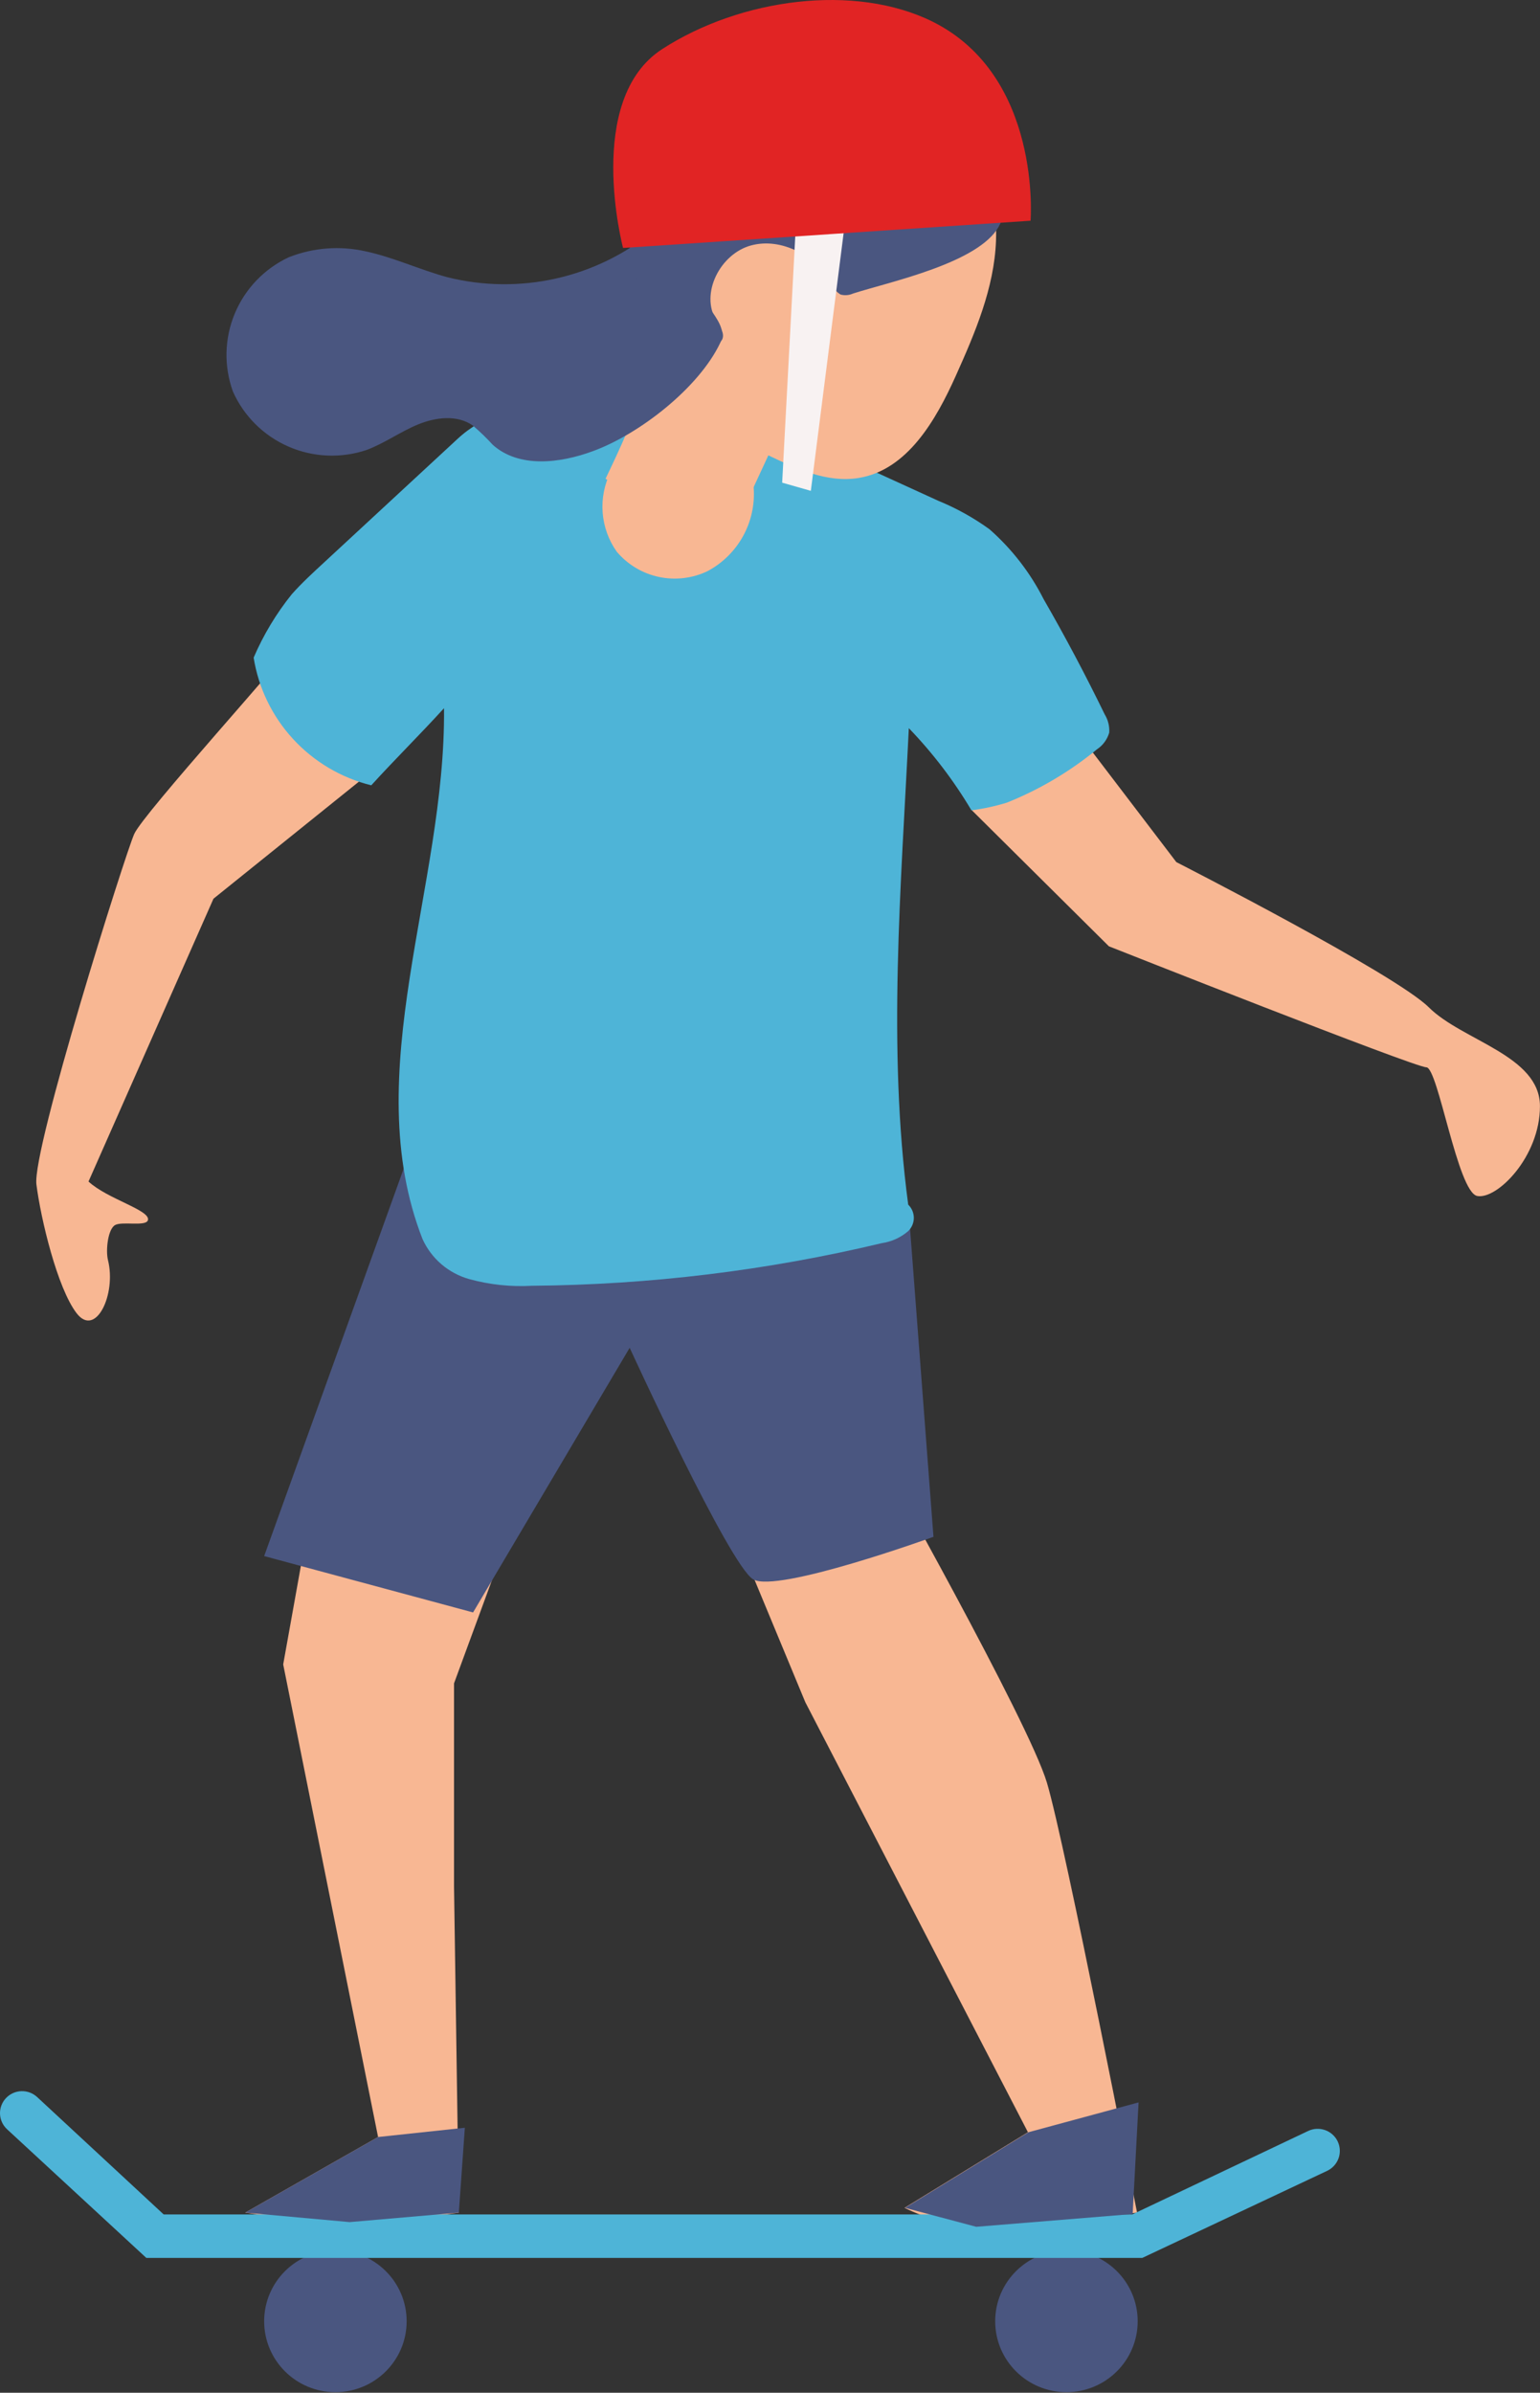
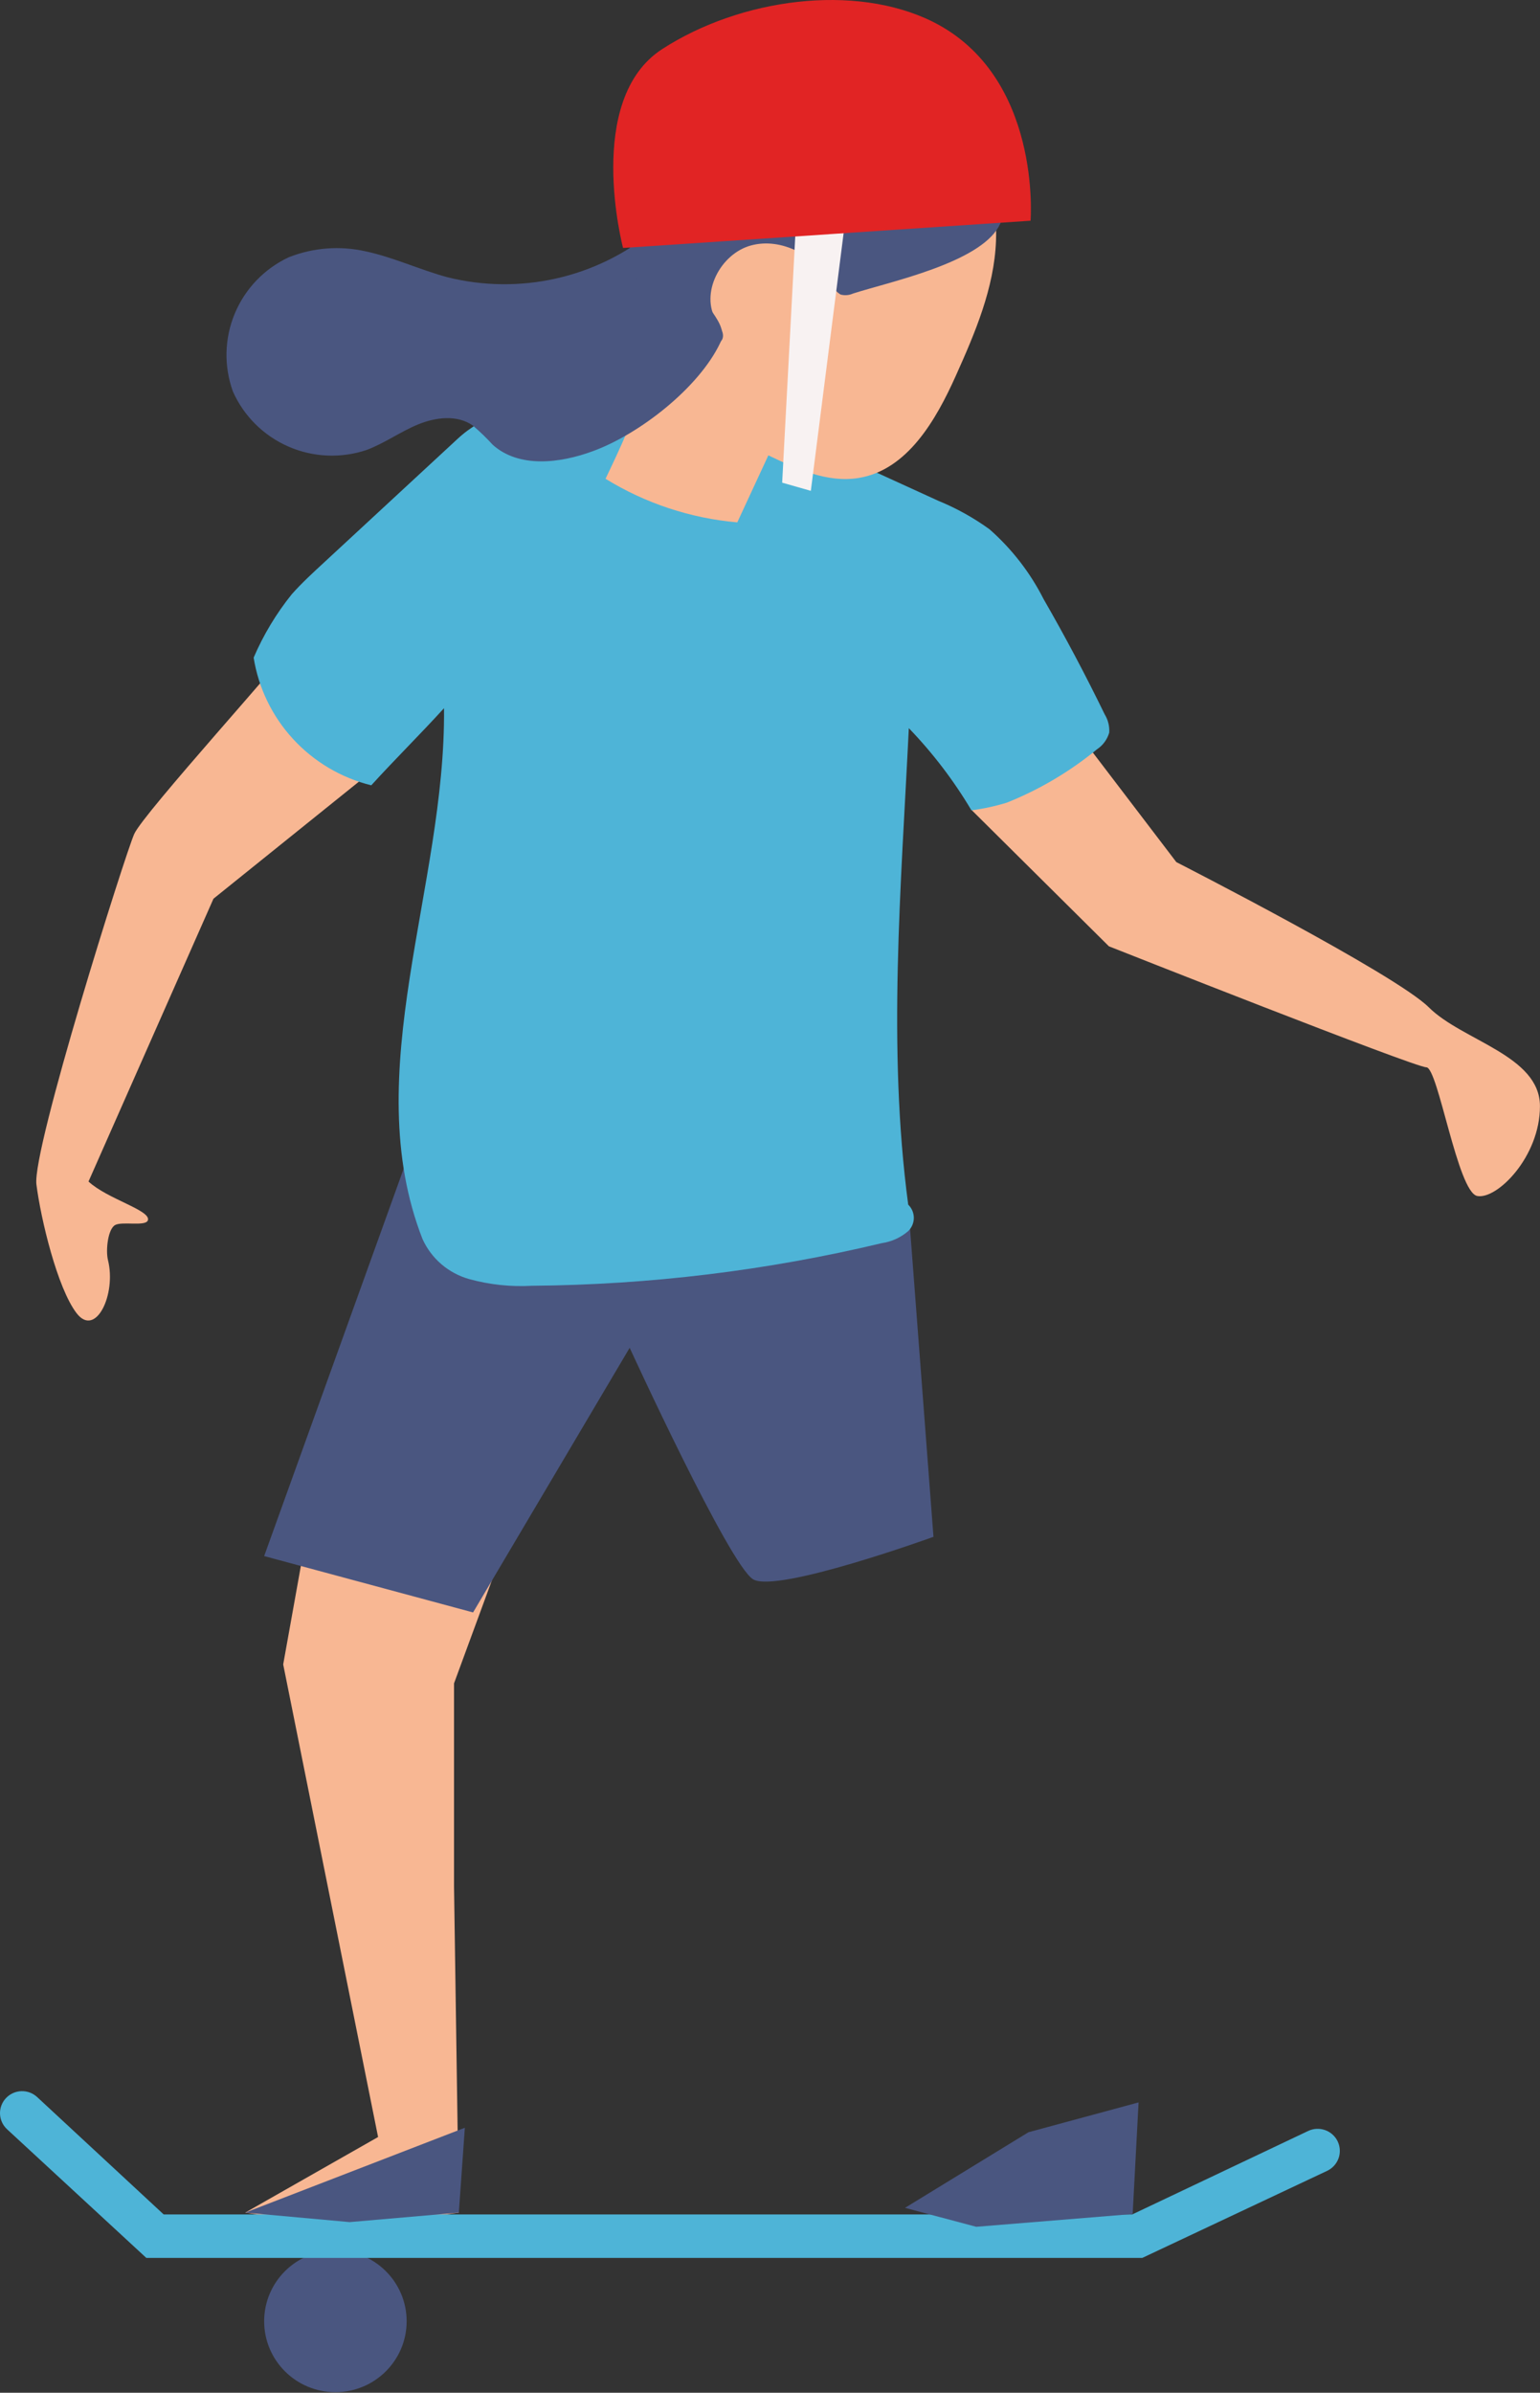
<svg xmlns="http://www.w3.org/2000/svg" width="132" height="205" viewBox="0 0 132 205" fill="none">
  <rect x="0" y="0" width="132" height="205" fill="#333333" stroke="none" />
  <path d="M25.313 54.899C24.772 55.976 12.294 69.675 11.504 71.453C10.713 73.231 2.744 98.493 3.121 101.476C3.499 104.458 4.916 110.346 6.557 112.5C8.197 114.654 9.992 110.893 9.253 107.954C9.047 107.099 9.253 105.287 9.872 104.954C10.49 104.621 12.525 105.108 12.68 104.535C12.912 103.68 9.202 102.732 7.587 101.228L18.297 76.999L33.275 64.949L25.313 54.899Z" fill="#F8B793" />
  <path d="M45.023 127.618L38.917 144.223V161.632L39.329 189.569C36.227 190.026 33.102 190.311 29.968 190.424C26.97 190.321 23.982 190.035 21.019 189.569L32.407 183.091L24.274 142.6L26.309 131.267L41.768 120.739L45.023 127.618Z" fill="#F8B793" />
  <path d="M90.24 59.976L100.83 73.863C100.83 73.863 119.586 83.435 122.472 86.306C125.358 89.178 131.996 90.425 131.996 94.775C131.996 99.126 128.303 102.792 126.62 102.467C124.937 102.142 123.262 91.442 122.257 91.442C121.252 91.442 95.05 81.076 95.05 81.076L83.31 69.428L79.265 58.318L90.24 59.976Z" fill="#F8B793" />
-   <path d="M75.134 124.379C75.134 124.379 88.153 147.454 89.734 152.727C91.314 158 97.463 189.569 97.463 189.569C97.463 189.569 86.479 190.783 83.636 190.783C81.514 190.643 79.439 190.091 77.53 189.159L88.11 182.681L69.027 145.839L61.298 127.217L75.134 124.379Z" fill="#F8B793" />
  <path d="M77.847 103.202L80.012 131.669C80.012 131.669 66.588 136.532 64.553 135.31C62.517 134.088 53.972 115.474 53.972 115.474L40.549 138.147L22.642 133.319L36.074 96.04C39.164 95.457 42.288 95.063 45.427 94.861C48.278 94.861 77.847 103.202 77.847 103.202Z" fill="#4A5680" />
  <path d="M66.812 36.687L80.433 42.909C81.984 43.545 83.455 44.363 84.813 45.344C86.727 47.027 88.301 49.057 89.45 51.327C91.311 54.557 93.057 57.85 94.689 61.206C94.978 61.675 95.113 62.221 95.076 62.77C94.907 63.354 94.536 63.86 94.028 64.197C91.703 66.107 89.096 67.65 86.298 68.769C85.308 69.071 84.294 69.291 83.267 69.427C81.757 66.882 79.955 64.519 77.899 62.386C77.238 75.931 76.053 89.776 77.847 103.21C77.999 103.358 78.12 103.534 78.203 103.728C78.285 103.923 78.328 104.132 78.328 104.343C78.328 104.554 78.285 104.763 78.203 104.957C78.12 105.152 77.999 105.328 77.847 105.475C77.206 106.028 76.42 106.387 75.58 106.509C65.755 108.854 55.694 110.078 45.59 110.159C43.779 110.261 41.962 110.068 40.214 109.586C39.338 109.34 38.527 108.907 37.837 108.316C37.147 107.726 36.596 106.992 36.22 106.167C30.647 91.938 38.221 75.974 38.058 60.676C35.98 62.958 33.901 65.001 31.823 67.282C29.249 66.645 26.92 65.269 25.127 63.323C23.334 61.378 22.156 58.95 21.741 56.343C22.579 54.393 23.68 52.564 25.013 50.908C25.872 49.942 26.842 49.053 27.804 48.165L39.218 37.602C43.735 33.406 51.001 34.491 57.15 33.918C58.855 33.663 60.583 33.592 62.303 33.705C63.215 33.882 64.083 34.236 64.856 34.748C65.63 35.26 66.295 35.919 66.812 36.687Z" fill="#4EB4D7" />
  <path d="M85.371 20.637C85.216 24.68 83.585 28.5 81.936 32.175C80.218 36.012 77.762 40.277 73.588 40.952C70.926 41.388 68.298 40.183 65.859 39.012L63.196 44.755C59.19 44.404 55.323 43.125 51.903 41.02C54.385 35.833 56.935 30.235 56.025 24.569C55.63 22.159 54.625 19.834 54.685 17.39C54.771 13.972 56.995 10.912 59.838 9.015C62.681 7.117 66.082 6.237 69.448 5.639C79.342 3.896 85.74 10.656 85.371 20.637Z" fill="#F8B793" />
-   <path d="M91.409 204.952C94.781 204.952 97.515 202.232 97.515 198.876C97.515 195.52 94.781 192.8 91.409 192.8C88.036 192.8 85.302 195.52 85.302 198.876C85.302 202.232 88.036 204.952 91.409 204.952Z" fill="#4A5680" />
  <path d="M28.748 204.952C32.121 204.952 34.855 202.232 34.855 198.876C34.855 195.52 32.121 192.8 28.748 192.8C25.376 192.8 22.642 195.52 22.642 198.876C22.642 202.232 25.376 204.952 28.748 204.952Z" fill="#4A5680" />
  <path d="M12.542 193.449H97.909L113.755 185.989C114.21 185.774 114.562 185.389 114.732 184.917C114.902 184.445 114.876 183.925 114.661 183.472C114.446 183.018 114.058 182.669 113.584 182.5C113.109 182.331 112.587 182.356 112.132 182.57L97.051 189.723H14.028L3.181 179.664C2.813 179.324 2.325 179.144 1.823 179.162C1.321 179.181 0.848 179.397 0.506 179.763C0.164 180.129 -0.017 180.615 0.001 181.114C0.02 181.613 0.237 182.085 0.605 182.425L12.542 193.449Z" fill="#4EB4D7" />
  <path d="M38.367 23.757C35.989 23.116 33.747 22.048 31.342 21.535C29.146 21.038 26.849 21.213 24.755 22.039C22.66 23.018 21.008 24.74 20.122 26.868C19.235 28.995 19.179 31.375 19.963 33.542C20.901 35.65 22.598 37.332 24.719 38.259C26.841 39.186 29.234 39.289 31.428 38.55C32.957 37.978 34.305 36.995 35.817 36.371C37.328 35.747 39.166 35.516 40.515 36.448C41.122 36.963 41.696 37.517 42.232 38.106C44.482 40.123 48.004 39.695 50.82 38.653C54.823 37.191 59.898 33.226 61.727 29.389C62.586 27.603 60.061 26.338 59.254 23.312C58.078 18.86 59.142 17.33 55.999 19.8C53.575 21.784 50.718 23.176 47.656 23.863C44.594 24.55 41.413 24.514 38.367 23.757Z" fill="#4A5680" />
-   <path d="M64.287 39.755C64.439 40.434 64.545 41.122 64.604 41.815C64.702 43.252 64.382 44.686 63.684 45.947C62.985 47.207 61.936 48.242 60.662 48.925C59.363 49.553 57.89 49.731 56.477 49.43C55.064 49.13 53.793 48.369 52.864 47.267C52.165 46.281 51.748 45.124 51.656 43.921C51.563 42.717 51.8 41.511 52.34 40.431C52.904 39.356 53.684 38.409 54.63 37.648C55.578 36.886 56.672 36.327 57.845 36.004C58.759 35.678 59.756 35.663 60.68 35.961C62.397 36.67 62.964 38.909 64.484 40.003" fill="#F8B793" />
  <path d="M97.592 180.126L88.154 182.681L77.573 189.159L83.679 190.783L97.085 189.689L97.592 180.126Z" fill="#4A5680" />
-   <path d="M39.844 182.297L32.407 183.091L21.019 189.569L29.968 190.381L39.329 189.569L39.844 182.297Z" fill="#4A5680" />
+   <path d="M39.844 182.297L21.019 189.569L29.968 190.381L39.329 189.569L39.844 182.297Z" fill="#4A5680" />
  <path d="M73.115 25.15C72.781 25.301 72.404 25.331 72.05 25.235C71.701 25.027 71.432 24.708 71.286 24.329C69.955 21.928 66.992 20.313 64.364 21.031C61.736 21.749 59.975 25.15 61.41 27.492C61.71 27.996 62.148 28.568 61.899 29.09C61.759 29.319 61.56 29.508 61.324 29.637L56.944 32.474L54.419 23.073C54.081 22.041 53.907 20.962 53.903 19.877C54.145 17.925 55.106 16.131 56.6 14.843C62.26 9.382 71.312 8.861 78.818 11.271C82.021 12.296 87.767 15.399 85.628 19.373C83.919 22.543 76.259 24.142 73.115 25.15Z" fill="#4A5680" />
  <path d="M73.004 14.527L69.5 42.054L67.043 41.353L68.452 14.86C68.452 14.86 74.06 14.527 73.004 14.527Z" fill="#F8F2F2" />
  <path d="M88.334 18.911L53.405 21.244C53.405 21.244 50.047 8.545 56.763 4.203C63.479 -0.138 73.27 -1.454 79.951 1.862C89.321 6.545 88.334 18.911 88.334 18.911Z" fill="#E12424" />
</svg>